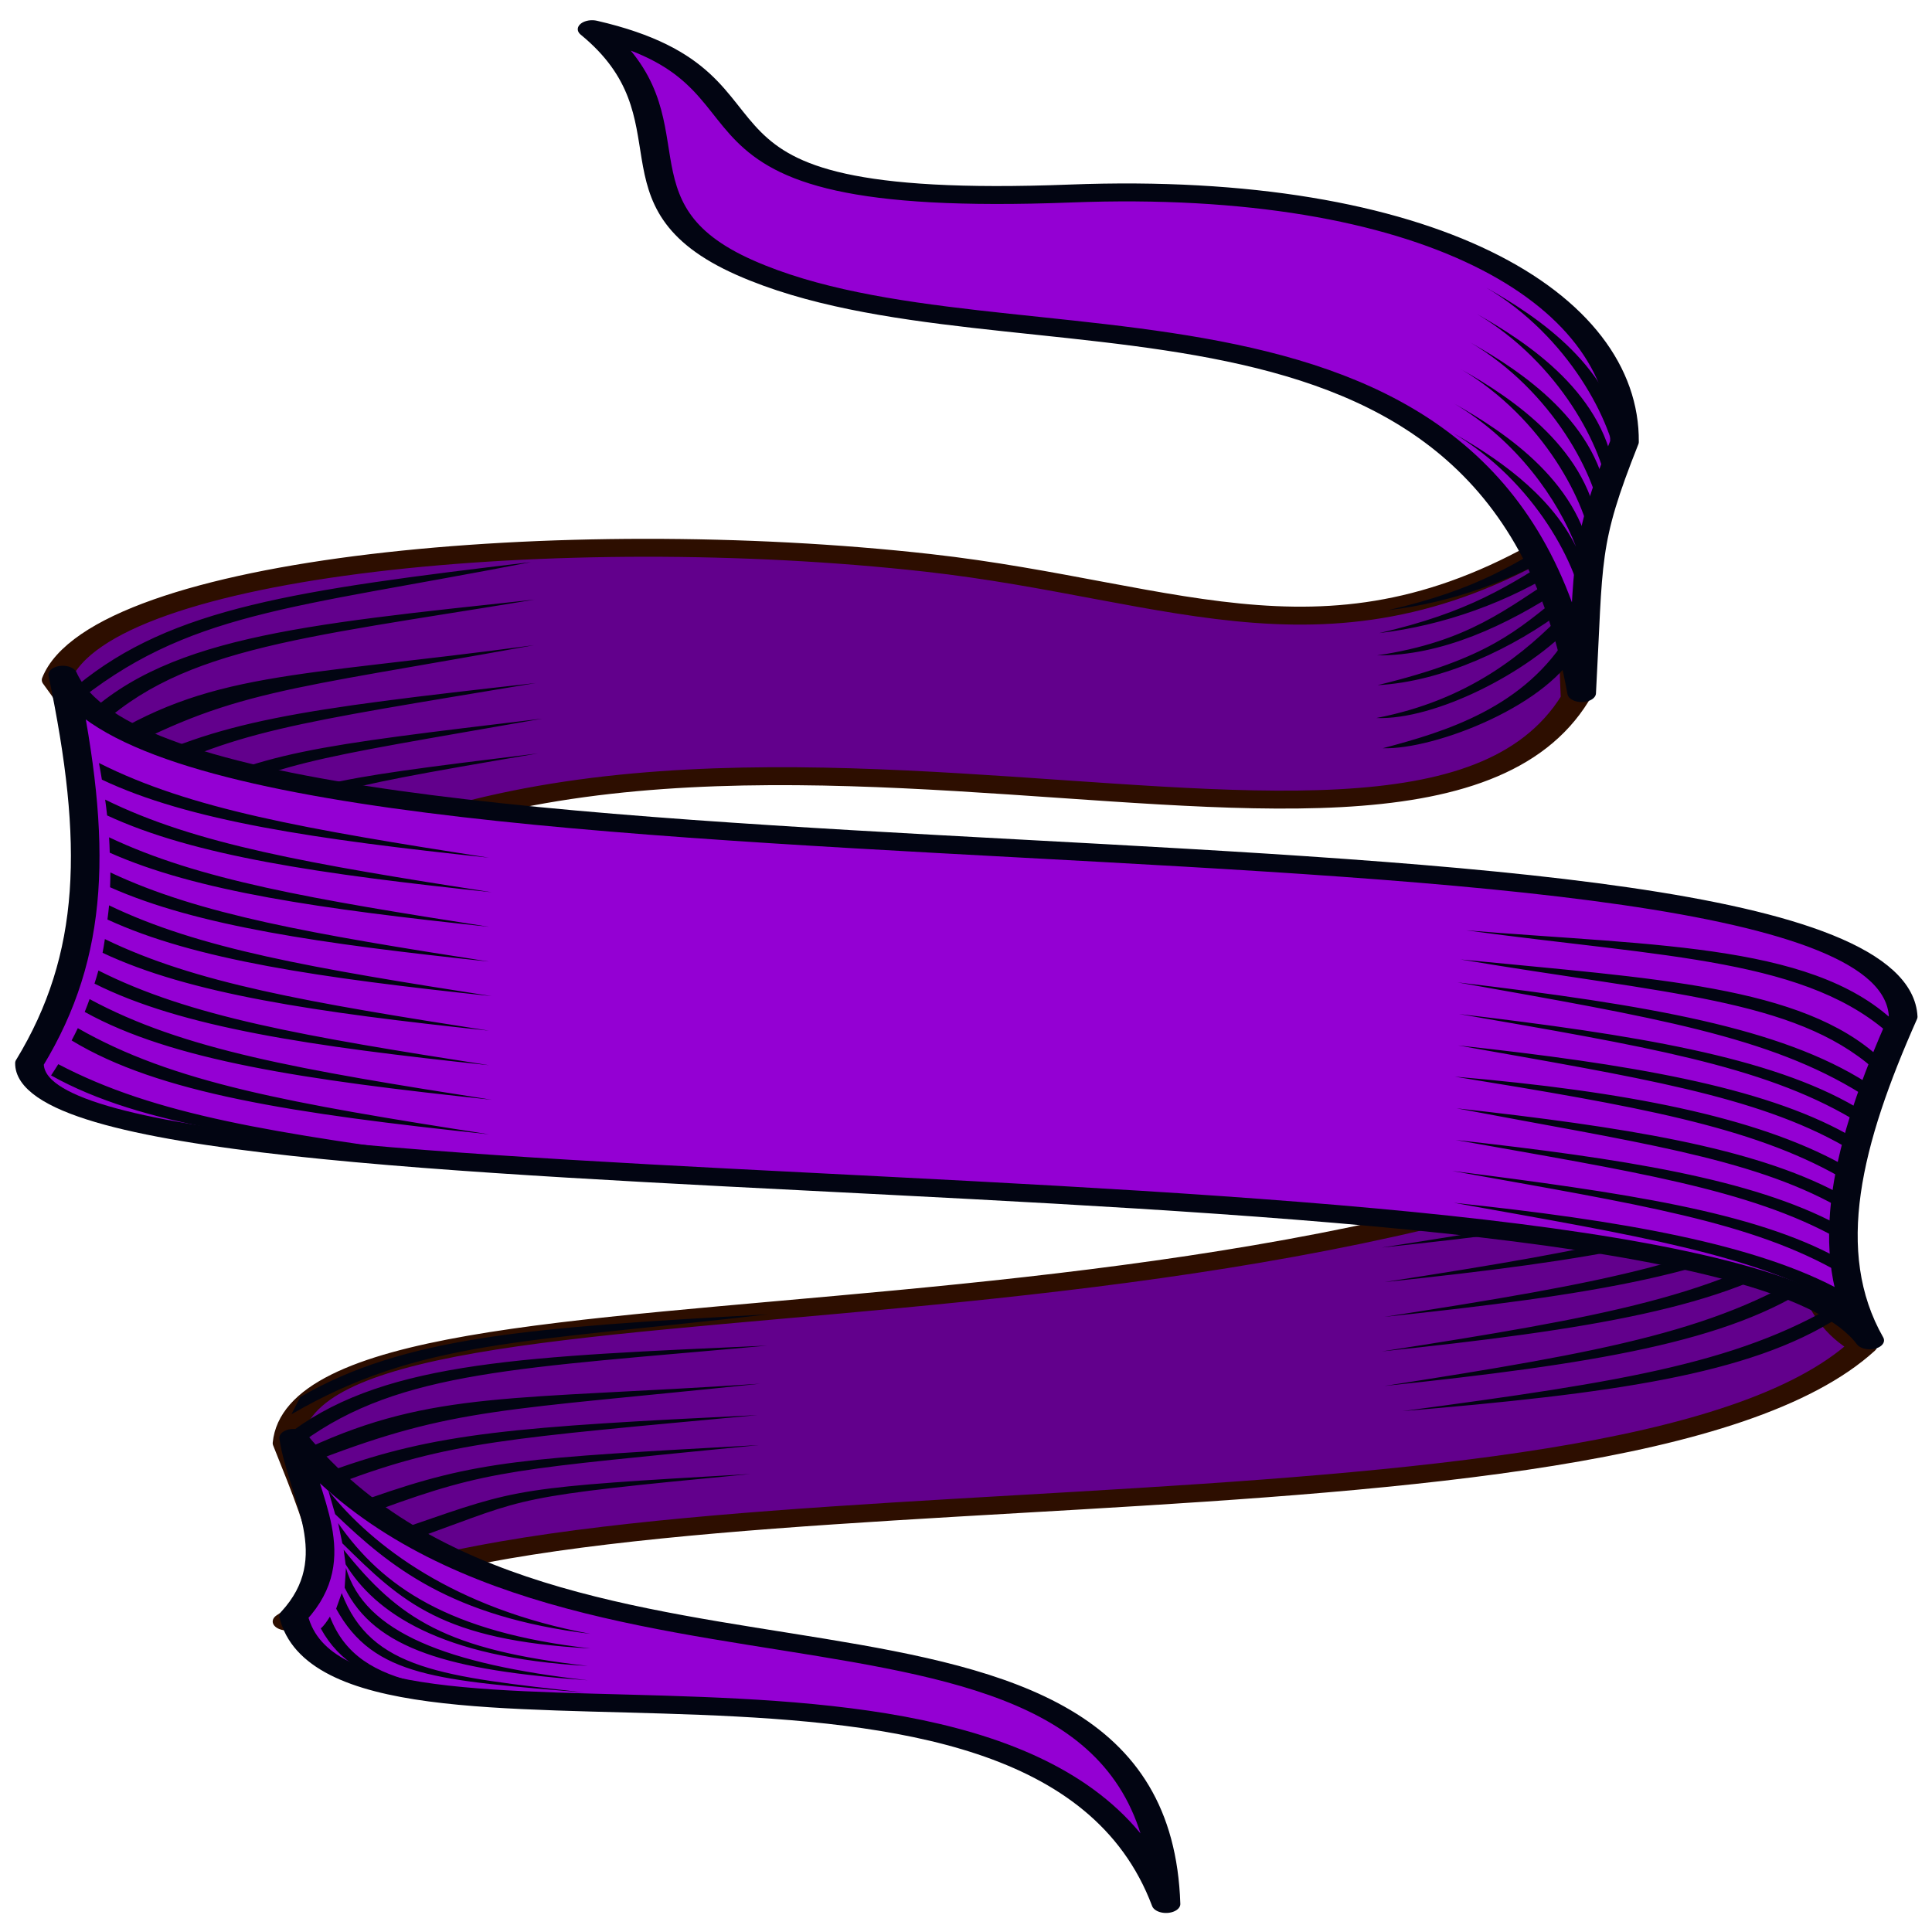
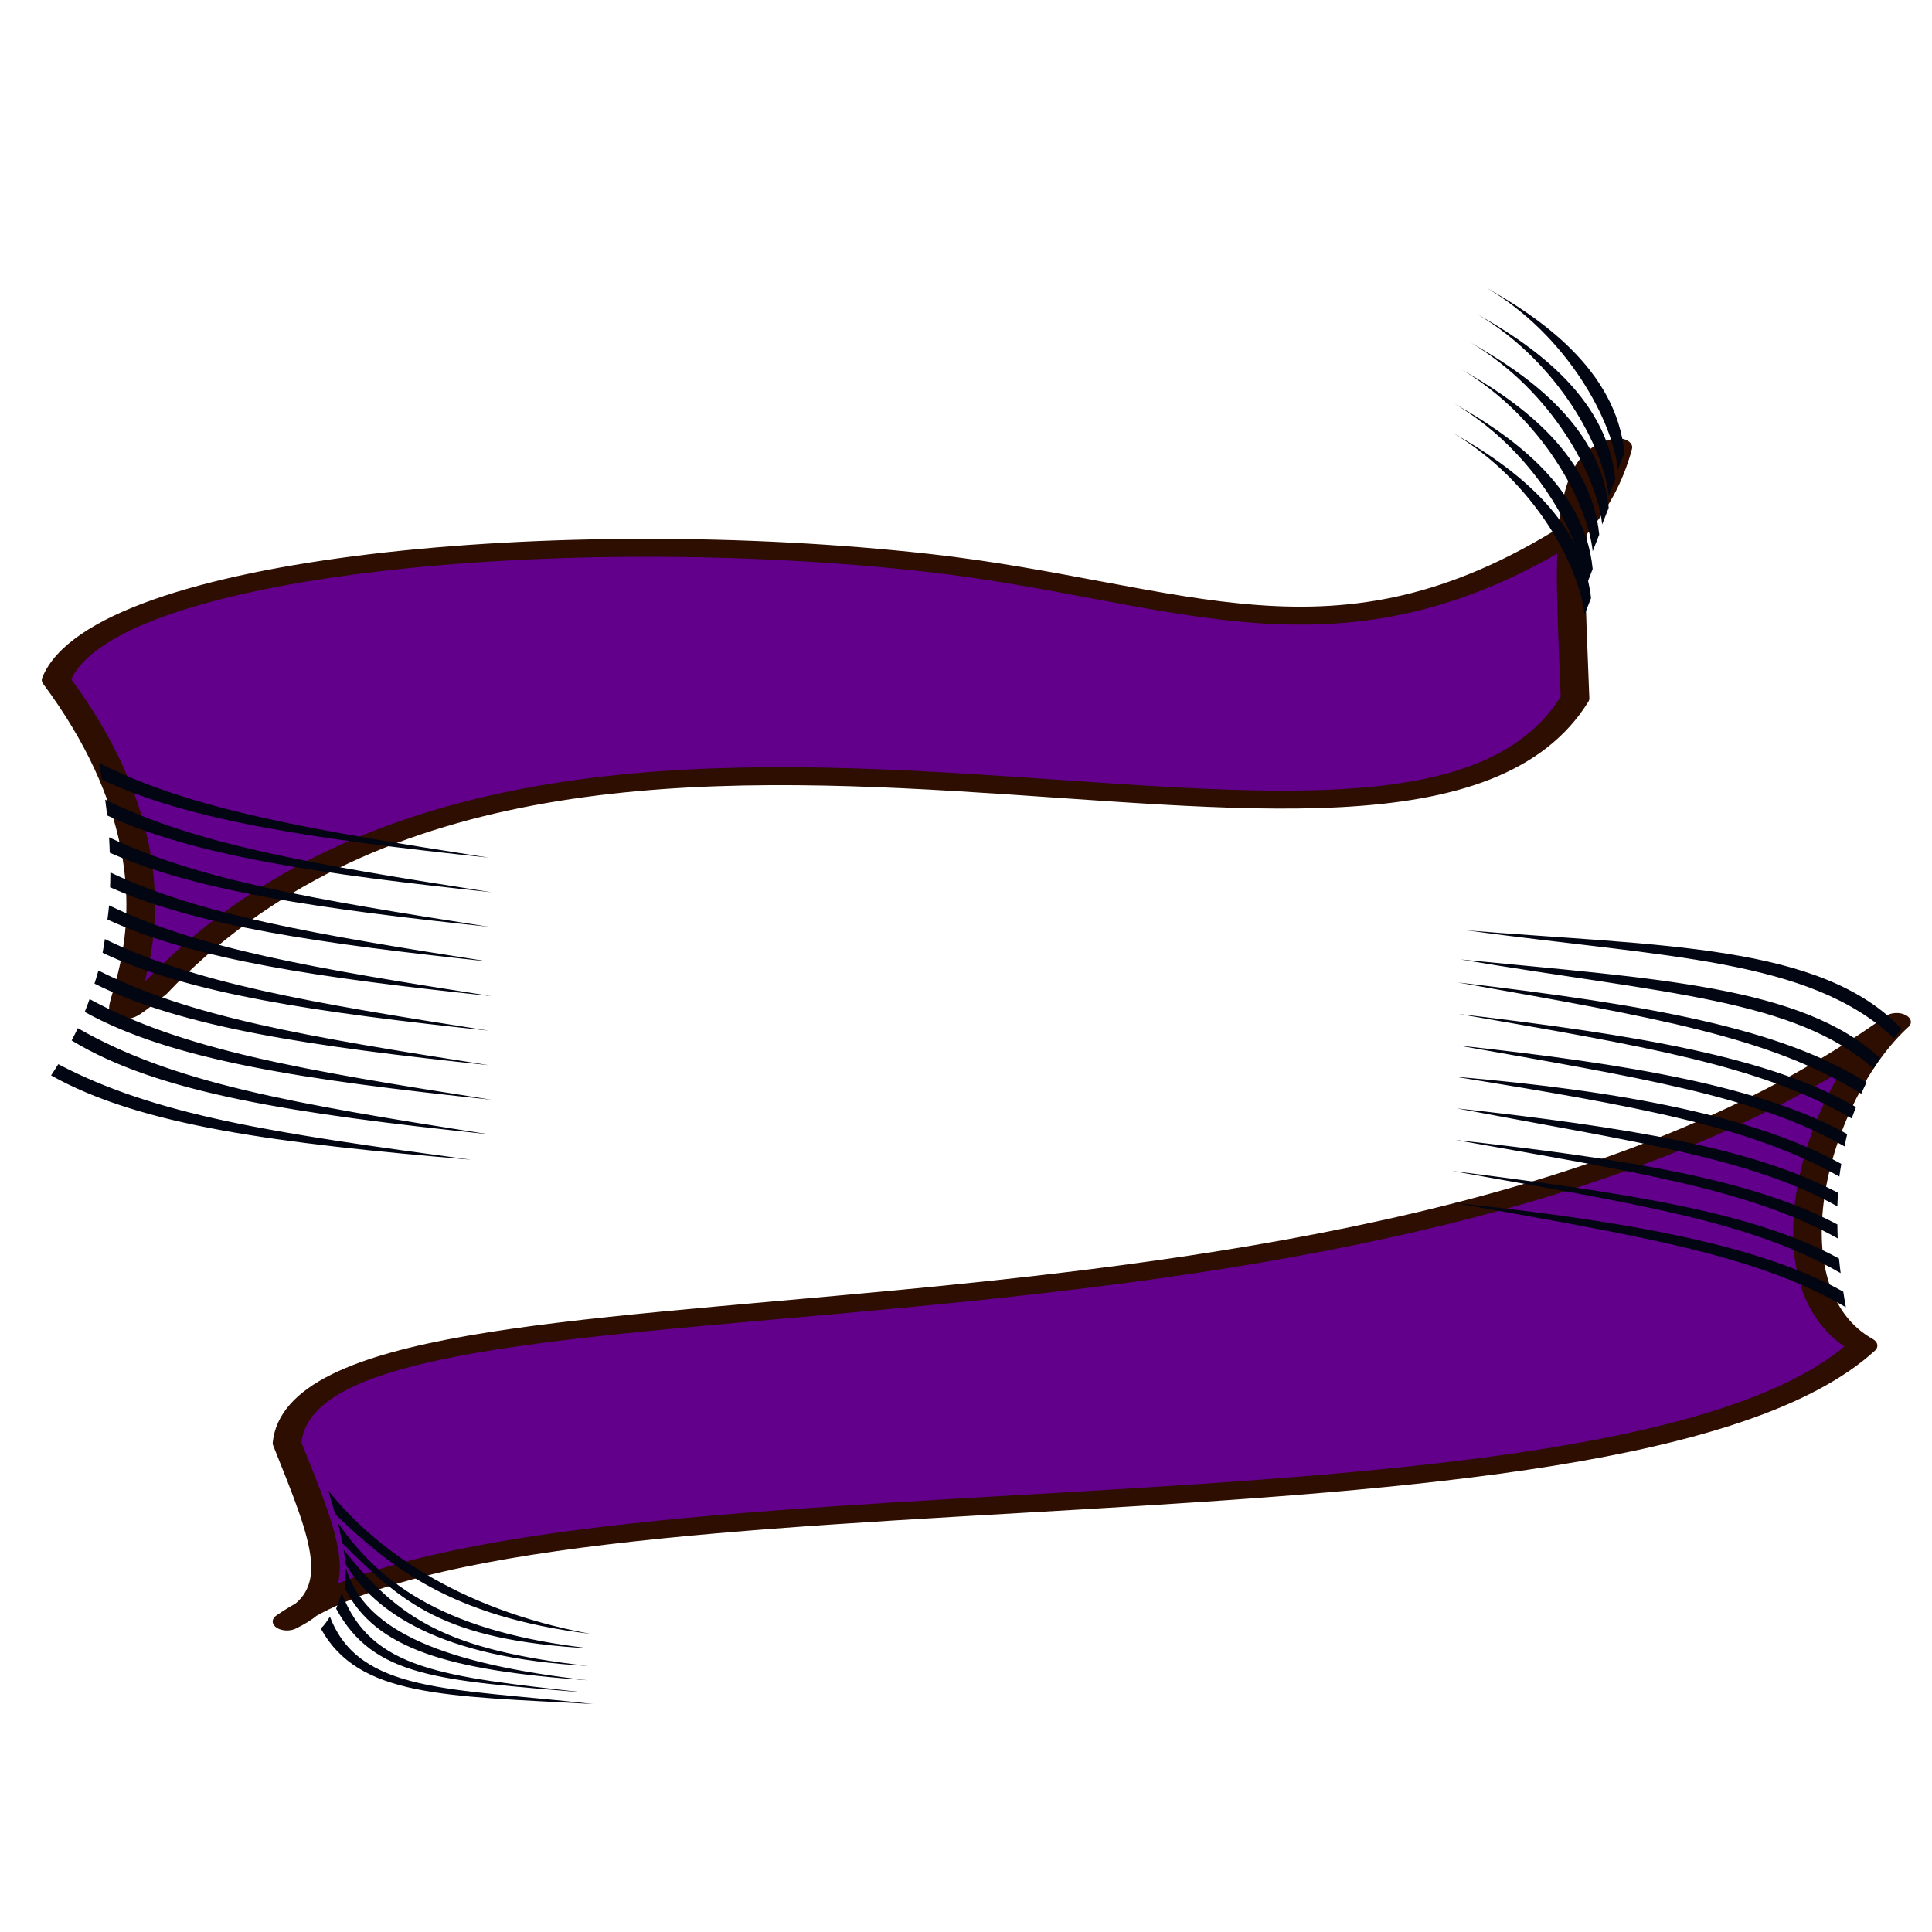
<svg xmlns="http://www.w3.org/2000/svg" xmlns:ns1="http://www.inkscape.org/namespaces/inkscape" xmlns:ns2="http://sodipodi.sourceforge.net/DTD/sodipodi-0.dtd" id="svg4614" viewBox="0 0 256 256" version="1.1" ns1:version="0.91 r13725" ns2:docname="fialova_stuha.svg">
  <defs id="defs13" />
  <ns2:namedview pagecolor="#ffffff" bordercolor="#666666" borderopacity="1" objecttolerance="10" gridtolerance="10" guidetolerance="10" ns1:pageopacity="0" ns1:pageshadow="2" ns1:window-width="1600" ns1:window-height="1137" id="namedview11" showgrid="false" ns1:zoom="2.6074563" ns1:cx="136.43895" ns1:cy="99.266329" ns1:window-x="-8" ns1:window-y="-8" ns1:window-maximized="1" ns1:current-layer="g5900" />
  <g id="layer1" transform="translate(0 -796.36)">
    <g id="g5900" transform="matrix(1.24 0 0 .778 -126.88 787.49)">
      <path id="path4228" stroke-linejoin="round" d="m275.21 87.583c-3.151 1.026-4.41 6.518-4.821 14.361 2.231-4.059 3.904-8.803 4.821-14.361zm-4.821 14.405c-25.339 25.415-41.89 10.101-68.901 5.278-38.86-6.939-88.329 0.343-93.172 19.948 19.253 41.335 0.101 65.864 10.535 52.619 44.603-74.833 133.54-2.579 151.78-49.48-0.221-10.359-0.652-20.528-0.245-28.364zm34.601 83.471c-57.059 65.299-169.81 36.622-172 71.735 4.34 17.3 6.53 25.384-0 30.371 26.761-29.769 142.63-9.48 168.42-46.984-10.865-9.73-5.128-42.509 3.578-55.122z" stroke="#2d0e00" stroke-linecap="round" stroke-width="3.055" fill="#0c546d" style="fill:#62008c;fill-opacity:1" />
-       <path id="path3905" fill="#020512" d="m270.11 101.61c-5.714 5.771-9.839 10.17-19.459 13.719 6.839-1.295 13.788-5.186 19.808-11.38l-0.349-2.34zm-0.908 3.864c-5.714 5.771-9.874 10.205-19.494 13.755 6.839-1.295 13.823-5.221 19.843-11.415l-0.349-2.34zm-110.15 1.666c-25.082 4.774-38.349 7.733-48.49 21.022v0.106l-0.594 3.439c12.362-16.187 23.354-16.572 49.084-24.567zm109.94 2.127c-5.711 5.787-9.704 11.416-19.494 13.755 6.839 0.096 13.823-5.085 19.843-11.415l-0.349-2.34zm0.175 3.474c-4.782 6.04-7.701 10.745-19.634 15.35 6.887-0.567 14.536-6.253 20.123-13.046l-0.489-2.304zm-109.7 0.78c-25.283 4.342-40.024 6.425-49.049 21.448l1.153 2.269c9.264-15.401 21.899-16.883 47.896-23.717zm110.15 1.95c-4.288 7.154-10.321 15.19-20.227 18.222 6.306 0.379 16.32-7.789 21.031-15.988l-0.804-2.233zm0.419 3.722c-4.722 12.727-13.251 16.832-19.948 19.64 5.533 0.316 18.15-7.478 20.996-17.477l-1.048-2.163zm-110.64 2.092c-25.933 5.567-34.735 4.354-46.988 17.052l1.153 2.375c13.639-11.837 18.76-11.589 45.835-19.427zm0.175 6.452c-25.477 4.539-33.944 6.363-44.612 15.208l1.188 2.34c11.06-9.456 17.188-10.565 43.424-17.548zm0.699 6.062c-24.972 4.77-29.748 5.592-40.49 14.145l1.153 2.304c11.034-9.146 13.598-9.262 39.337-16.449zm-0.454 5.92c-24.744 4.831-24.386 4.964-35.145 13.4l1.118 2.269c11.019-8.998 8.701-8.82 34.027-15.669zm137.36 62.89c-10.8 11.789-23.542 15.391-47.197 21.27 21.99-3.705 36.864-7.365 46.079-17.513l1.118-3.758zm0.279 5.885c-10.8 11.789-23.542 15.391-47.197 21.27 21.99-3.705 36.899-7.365 46.114-17.513l1.083-3.758zm0 5.885c-10.8 11.789-23.542 15.427-47.197 21.306 21.99-3.705 36.899-7.4 46.114-17.548l1.083-3.758zm-0.279 5.885c-10.8 11.789-23.542 15.427-47.197 21.306 21.99-3.705 36.864-7.4 46.079-17.548l1.118-3.758zm0.279 5.885c-10.8 11.789-23.542 15.427-47.197 21.306 21.99-3.705 36.899-7.4 46.114-17.548l1.083-3.758zm2.585 5.92c-11.176 11.422-24.029 14.588-47.861 19.675 22.098-2.969 37.099-6.153 46.638-15.988l1.223-3.687zm-115.64 3.191c-25.386 2.213-38.836 3.757-50.027 14.109v0.071l-0.908 2.836c13.64-12.609 24.642-12.166 50.935-17.016zm-0.07 5.318c-25.551 1.84-40.436 2.554-50.656 14.428l0.978 1.985c10.489-12.172 23.213-12.55 49.678-16.414zm-0.734 6.487c-26.298 2.814-34.999 1.171-48.245 10.883l0.978 2.056c14.558-8.897 19.645-8.315 47.267-12.94zm-0.349 5.353c-25.76 1.99-34.341 2.957-45.695 9.572l0.978 2.021c11.794-7.096 18.001-7.62 44.717-11.592zm0.175 5.105c-25.276 2.218-30.065 2.602-41.468 8.969l0.943 1.985c11.742-6.84 14.288-6.778 40.525-10.954zm-0.908 4.928c-25.053 2.285-24.713 2.417-36.123 8.685l0.943 1.95c11.716-6.718 9.382-6.711 35.18-10.635z" />
-       <path id="path4226" stroke-linejoin="round" d="m165.59 16.375c11.635 15.18 1.107 29.897 16.364 40.633 28.123 19.791 80.552-5.297 89.385 72.439 0.792-23.052 0.193-25.184 4.577-42.77 0.14-24.605-21.066-44.651-59.18-42.318-47.144 2.885-27.538-19.323-51.145-27.985zm-60.12 176.08c-0.236 28.223 180.01 11.812 196.65 47.23-5.386-15.069-2.41-33.649 3.578-55.122-1.322-41.23-184.88-15.747-196.67-58.246 3.764 28.702 3.472 47.727-3.553 66.139zm28.228 63.842c0.959 10.118 5.849 20.253 0 30.371 4.859 31.38 80.012-6.999 93.226 49.012-1.324-64-65.654-26.018-93.226-79.383z" stroke="#020512" stroke-linecap="round" stroke-width="3.055" fill="#37abc8" style="fill:#9400d3" />
      <path id="path4236" fill="#020512" d="m261.16 60.412c8.772 8.261 13.529 22.889 14.044 30.984l0.699-2.836c-0.866-14.419-9.333-23.278-14.743-28.148zm-1.013 4.467c8.772 8.261 13.564 22.889 14.079 30.984l0.699-2.836c-0.866-14.419-9.368-23.278-14.778-28.148zm-0.699 4.857c8.772 8.261 13.564 22.889 14.079 30.984l0.699-2.836c-0.87-14.419-9.37-23.279-14.78-28.148zm-1.013 4.538c8.772 8.261 13.564 22.924 14.079 31.019l0.699-2.836c-0.87-14.412-9.37-23.307-14.78-28.177zm-0.699 5.885c6.708 6.317 11.077 16.356 12.996 24.355-2.897-9.366-8.96-15.601-13.171-19.392 8.772 8.261 13.564 22.889 14.079 30.984l0.699-2.836c-0.061-1.015-0.182-1.982-0.314-2.942l0.489-2.021c-0.87-14.422-9.37-23.282-14.78-28.152zm-144.84 61.191c0.118 0.947 0.213 1.896 0.314 2.836 9.299 7.021 22.775 10.163 41.363 13.294-19.769-4.913-31.916-8.281-41.678-16.13zm0.664 6.239c0.079 0.905 0.147 1.796 0.21 2.694 9.29 6.873 22.683 9.981 41.084 13.081-19.507-4.848-31.598-8.156-41.293-15.776zm0.419 6.417c0.038 0.875 0.049 1.755 0.07 2.623 9.265 6.576 22.497 9.583 40.525 12.62-19.045-4.734-31.015-8.002-40.595-15.244zm0.14 5.991c-0.001 0.844-0.016 1.681-0.035 2.517 9.264 6.574 22.477 9.621 40.49 12.656-18.952-4.71-30.899-7.995-40.455-15.173zm-0.14 5.601c-0.04 0.806-0.118 1.613-0.175 2.411 9.288 6.853 22.674 9.95 41.049 13.046-19.22-4.777-31.251-8.065-40.874-15.457zm145.02 4.254c21.34 4.626 36.736 4.794 45.73 18.399 0.259-0.53 0.526-1.078 0.804-1.595-8.541-14.517-25.755-14.089-46.534-16.804zm-145.47 1.489c-0.081 0.783-0.145 1.565-0.245 2.34 9.297 6.988 22.747 10.134 41.293 13.259-19.337-4.806-31.396-8.11-41.049-15.598zm144.88 3.474c21.98 5.887 35.596 6.704 44.123 18.576 0.215-0.598 0.465-1.187 0.699-1.772-8.349-12.332-24.068-13.528-44.822-16.804zm-145.57 1.879c-0.122 0.753-0.279 1.49-0.419 2.233 9.319 7.456 23.045 10.675 42.167 13.897-19.809-4.923-31.976-8.255-41.747-16.13zm145.23 2.021c21.095 5.99 33.33 9.214 43.145 18.966 0.175-0.64 0.365-1.287 0.559-1.914-9.162-9.288-23.182-13.178-43.704-17.052zm-146.17 2.836c-0.164 0.738-0.341 1.47-0.524 2.198 9.323 8.249 23.451 11.584 43.494 14.96-20.66-5.14-33-8.54-42.99-17.16zm146.34 2.552c19.666 5.438 32.342 8.763 41.957 17.796 0.133-0.661 0.303-1.301 0.454-1.95-9.17-8.566-23.603-12.291-42.411-15.846zm-147.6 2.411c-0.204 0.701-0.44 1.401-0.664 2.092 9.298 9.006 23.756 12.475 44.612 15.988-21.346-5.306-33.783-8.794-43.948-18.08zm147.5 2.942c19.197 5.443 31.791 8.535 41.293 17.194 0.093-0.697 0.168-1.407 0.28-2.092-9.156-8.136-23.337-11.947-41.573-15.102zm-149.59 3.191c-0.25 0.636-0.5 1.289-0.769 1.914 9.585 8.565 24.067 11.56 44.892 14.358-21.242-4.534-33.739-7.578-44.123-16.272zm149.24 2.127c19.28 4.989 31.609 8.45 41.084 17.016 0.052-0.725 0.14-1.448 0.21-2.163-9.149-8.011-23.028-12.366-41.293-14.854zm0.175 5.388c18.815 5.687 31.289 8.339 40.699 16.697 0.014-0.767 0.038-1.547 0.07-2.304-9.13-7.753-22.864-11.22-40.769-14.393zm-0.105 5.388c18.707 5.321 31.406 8.347 40.839 16.768-0.024-0.803-0.027-1.582-0.035-2.375-9.131-7.756-22.884-11.215-40.804-14.393zm-0.349 5.282c19.965 5.717 31.96 8.619 41.503 17.406-0.064-0.838-0.127-1.653-0.175-2.482-9.15-8.03-23.037-11.212-41.328-14.925zm0.175 5.424c19.626 5.623 32.282 8.788 41.887 17.796-0.102-0.883-0.193-1.785-0.279-2.659-9.158-8.166-23.93-12.171-41.608-15.137zm-120.28 48.993 0.734 4.041c5.845 8.932 12.363 17.49 27.284 20.384-14.509-4.264-23.348-14.999-28.018-24.426zm1.048 5.566 0.454 3.439c6.394 10.046 10.646 16.528 26.516 17.903-15.147-2.739-22.244-10.514-26.97-21.341zm0.594 4.538 0.21 2.482c3.1 8.071 10.018 15.925 25.887 17.3-15.147-2.739-20.172-7.992-26.096-19.782zm0.245 3.084-0.14 3.368c3.2 10.452 11.17 14.097 25.992 15.776-15.065-2.731-23.871-8.155-25.852-19.143zm-0.454 4.29-0.594 2.659c3.998 11.667 10.916 12.203 26.586 14.287-15.147-2.739-22.862-3.84-25.992-16.945zm-1.258 4.006c-0.316 0.822-0.662 1.597-0.978 2.021 3.998 11.667 13.232 11.494 29.101 12.869-15.147-2.739-24.993-1.784-28.123-14.889z" />
    </g>
  </g>
</svg>